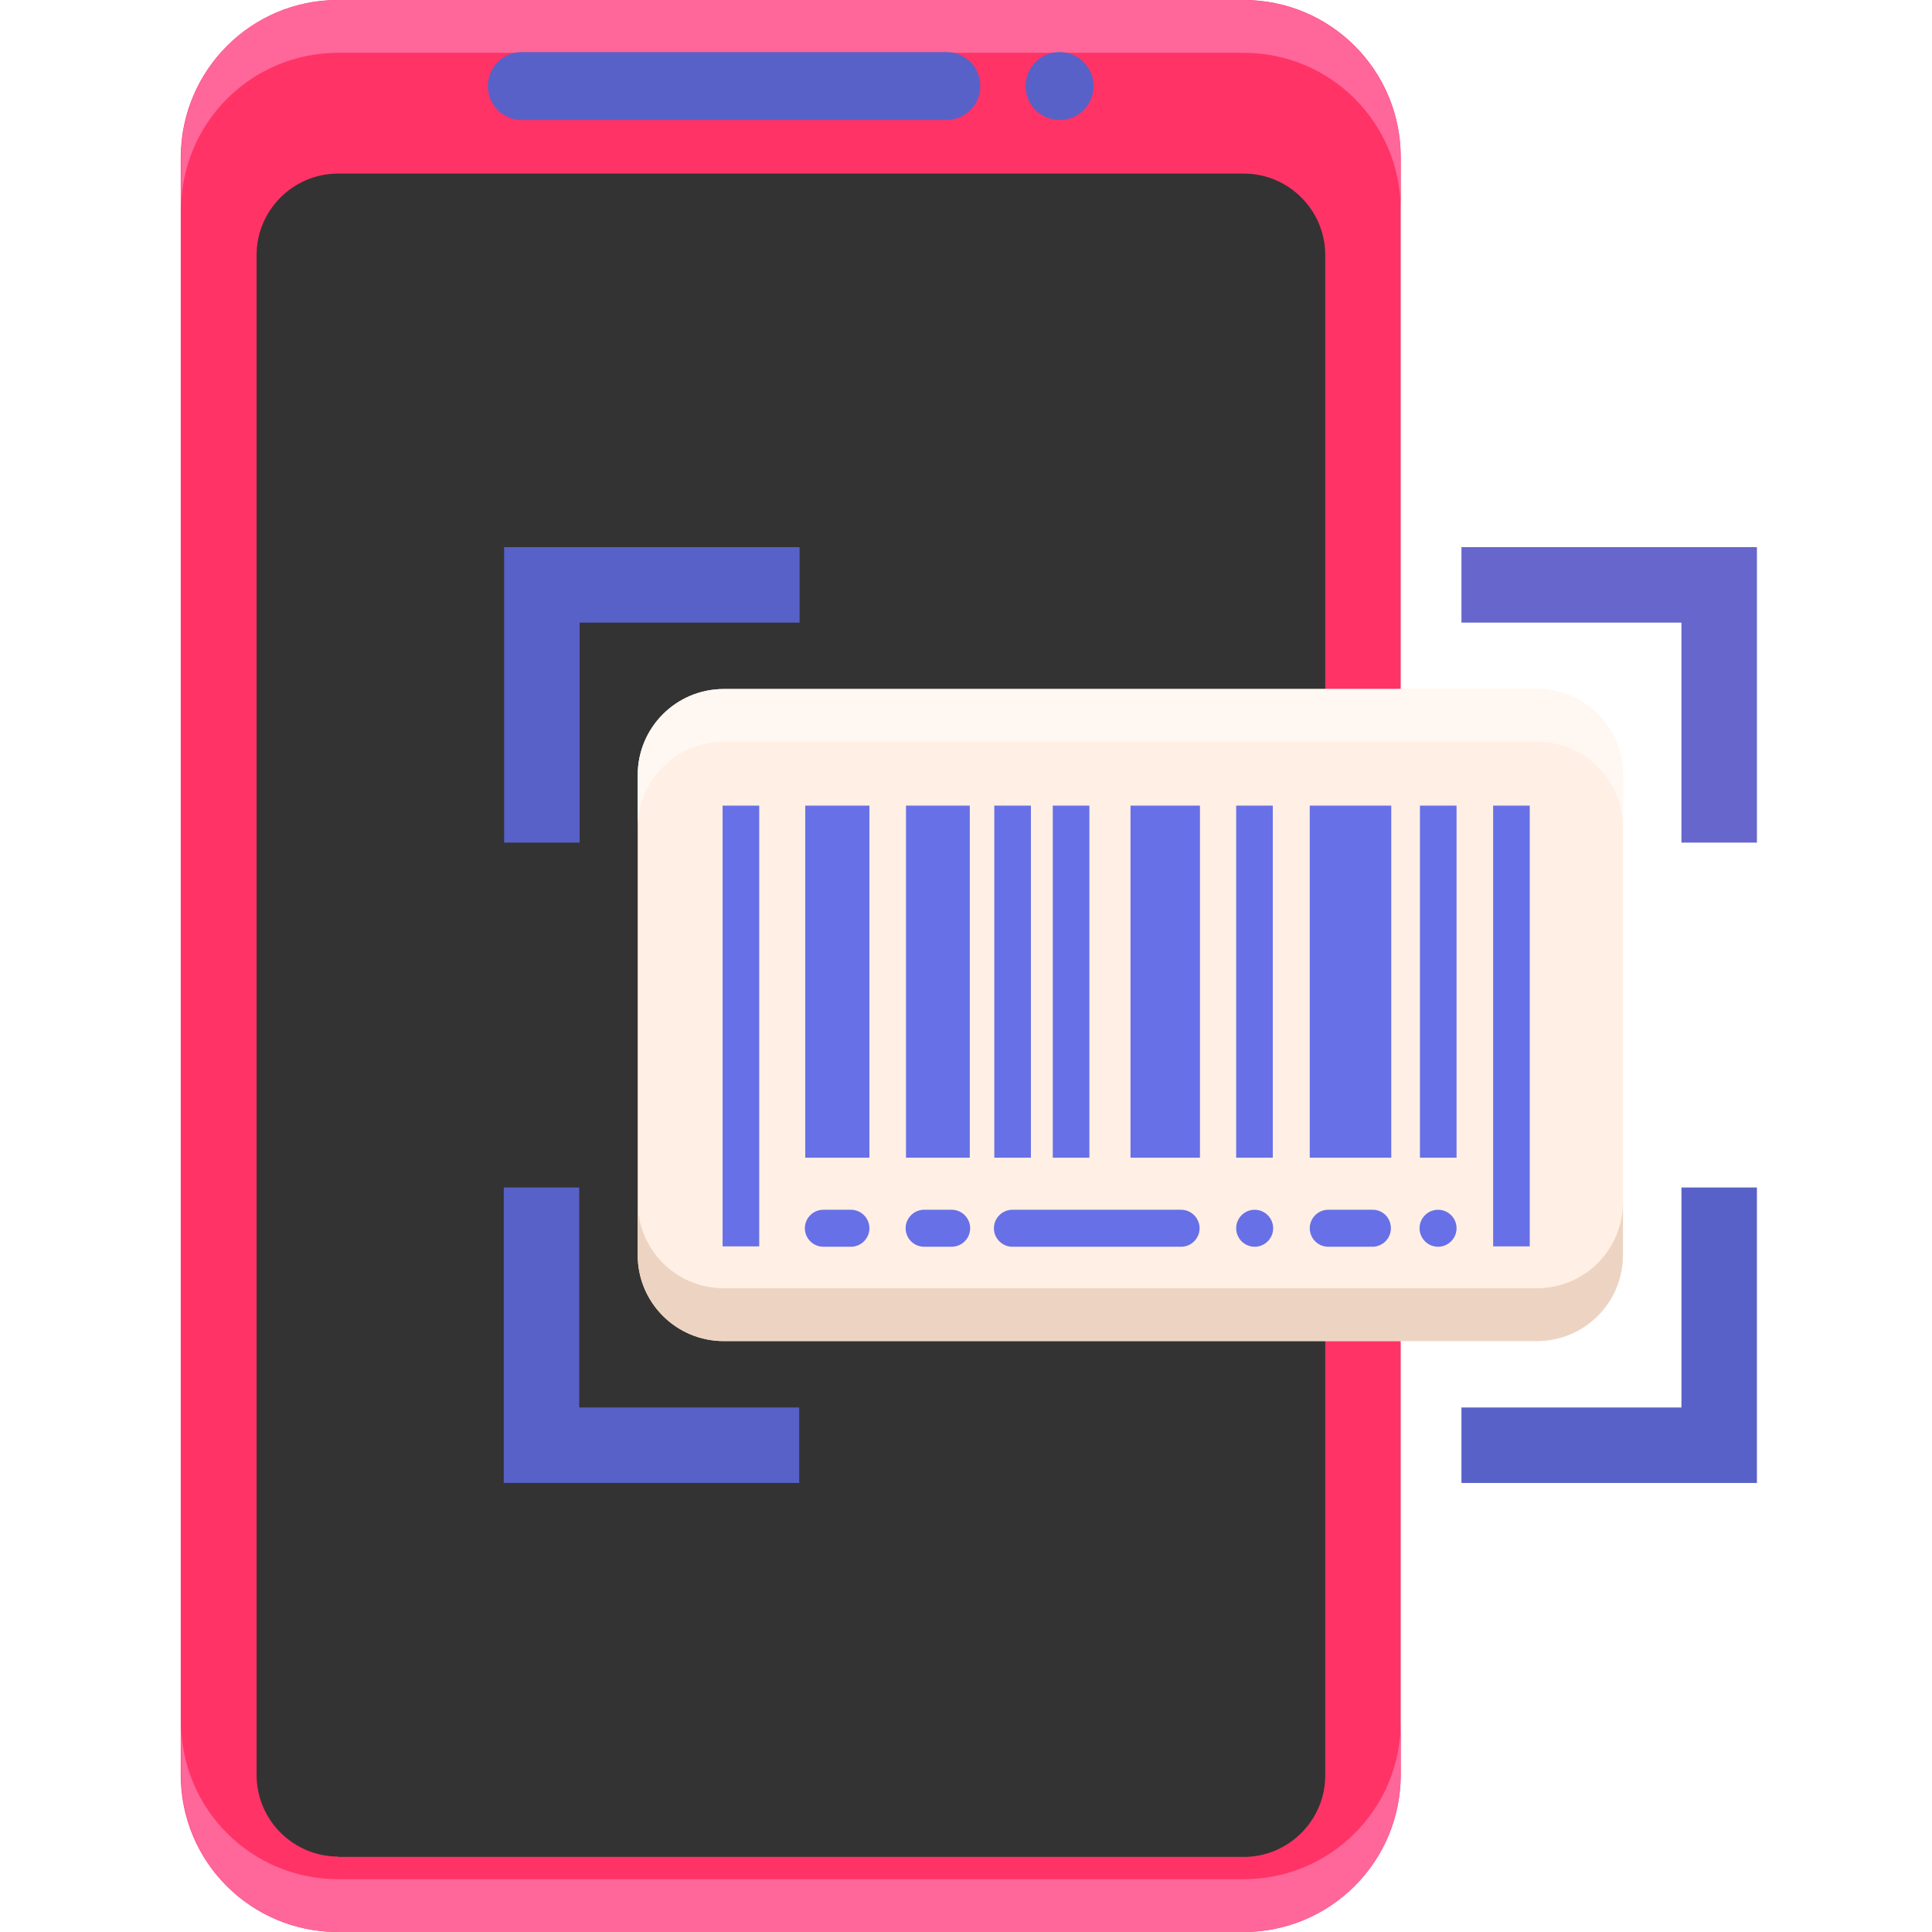
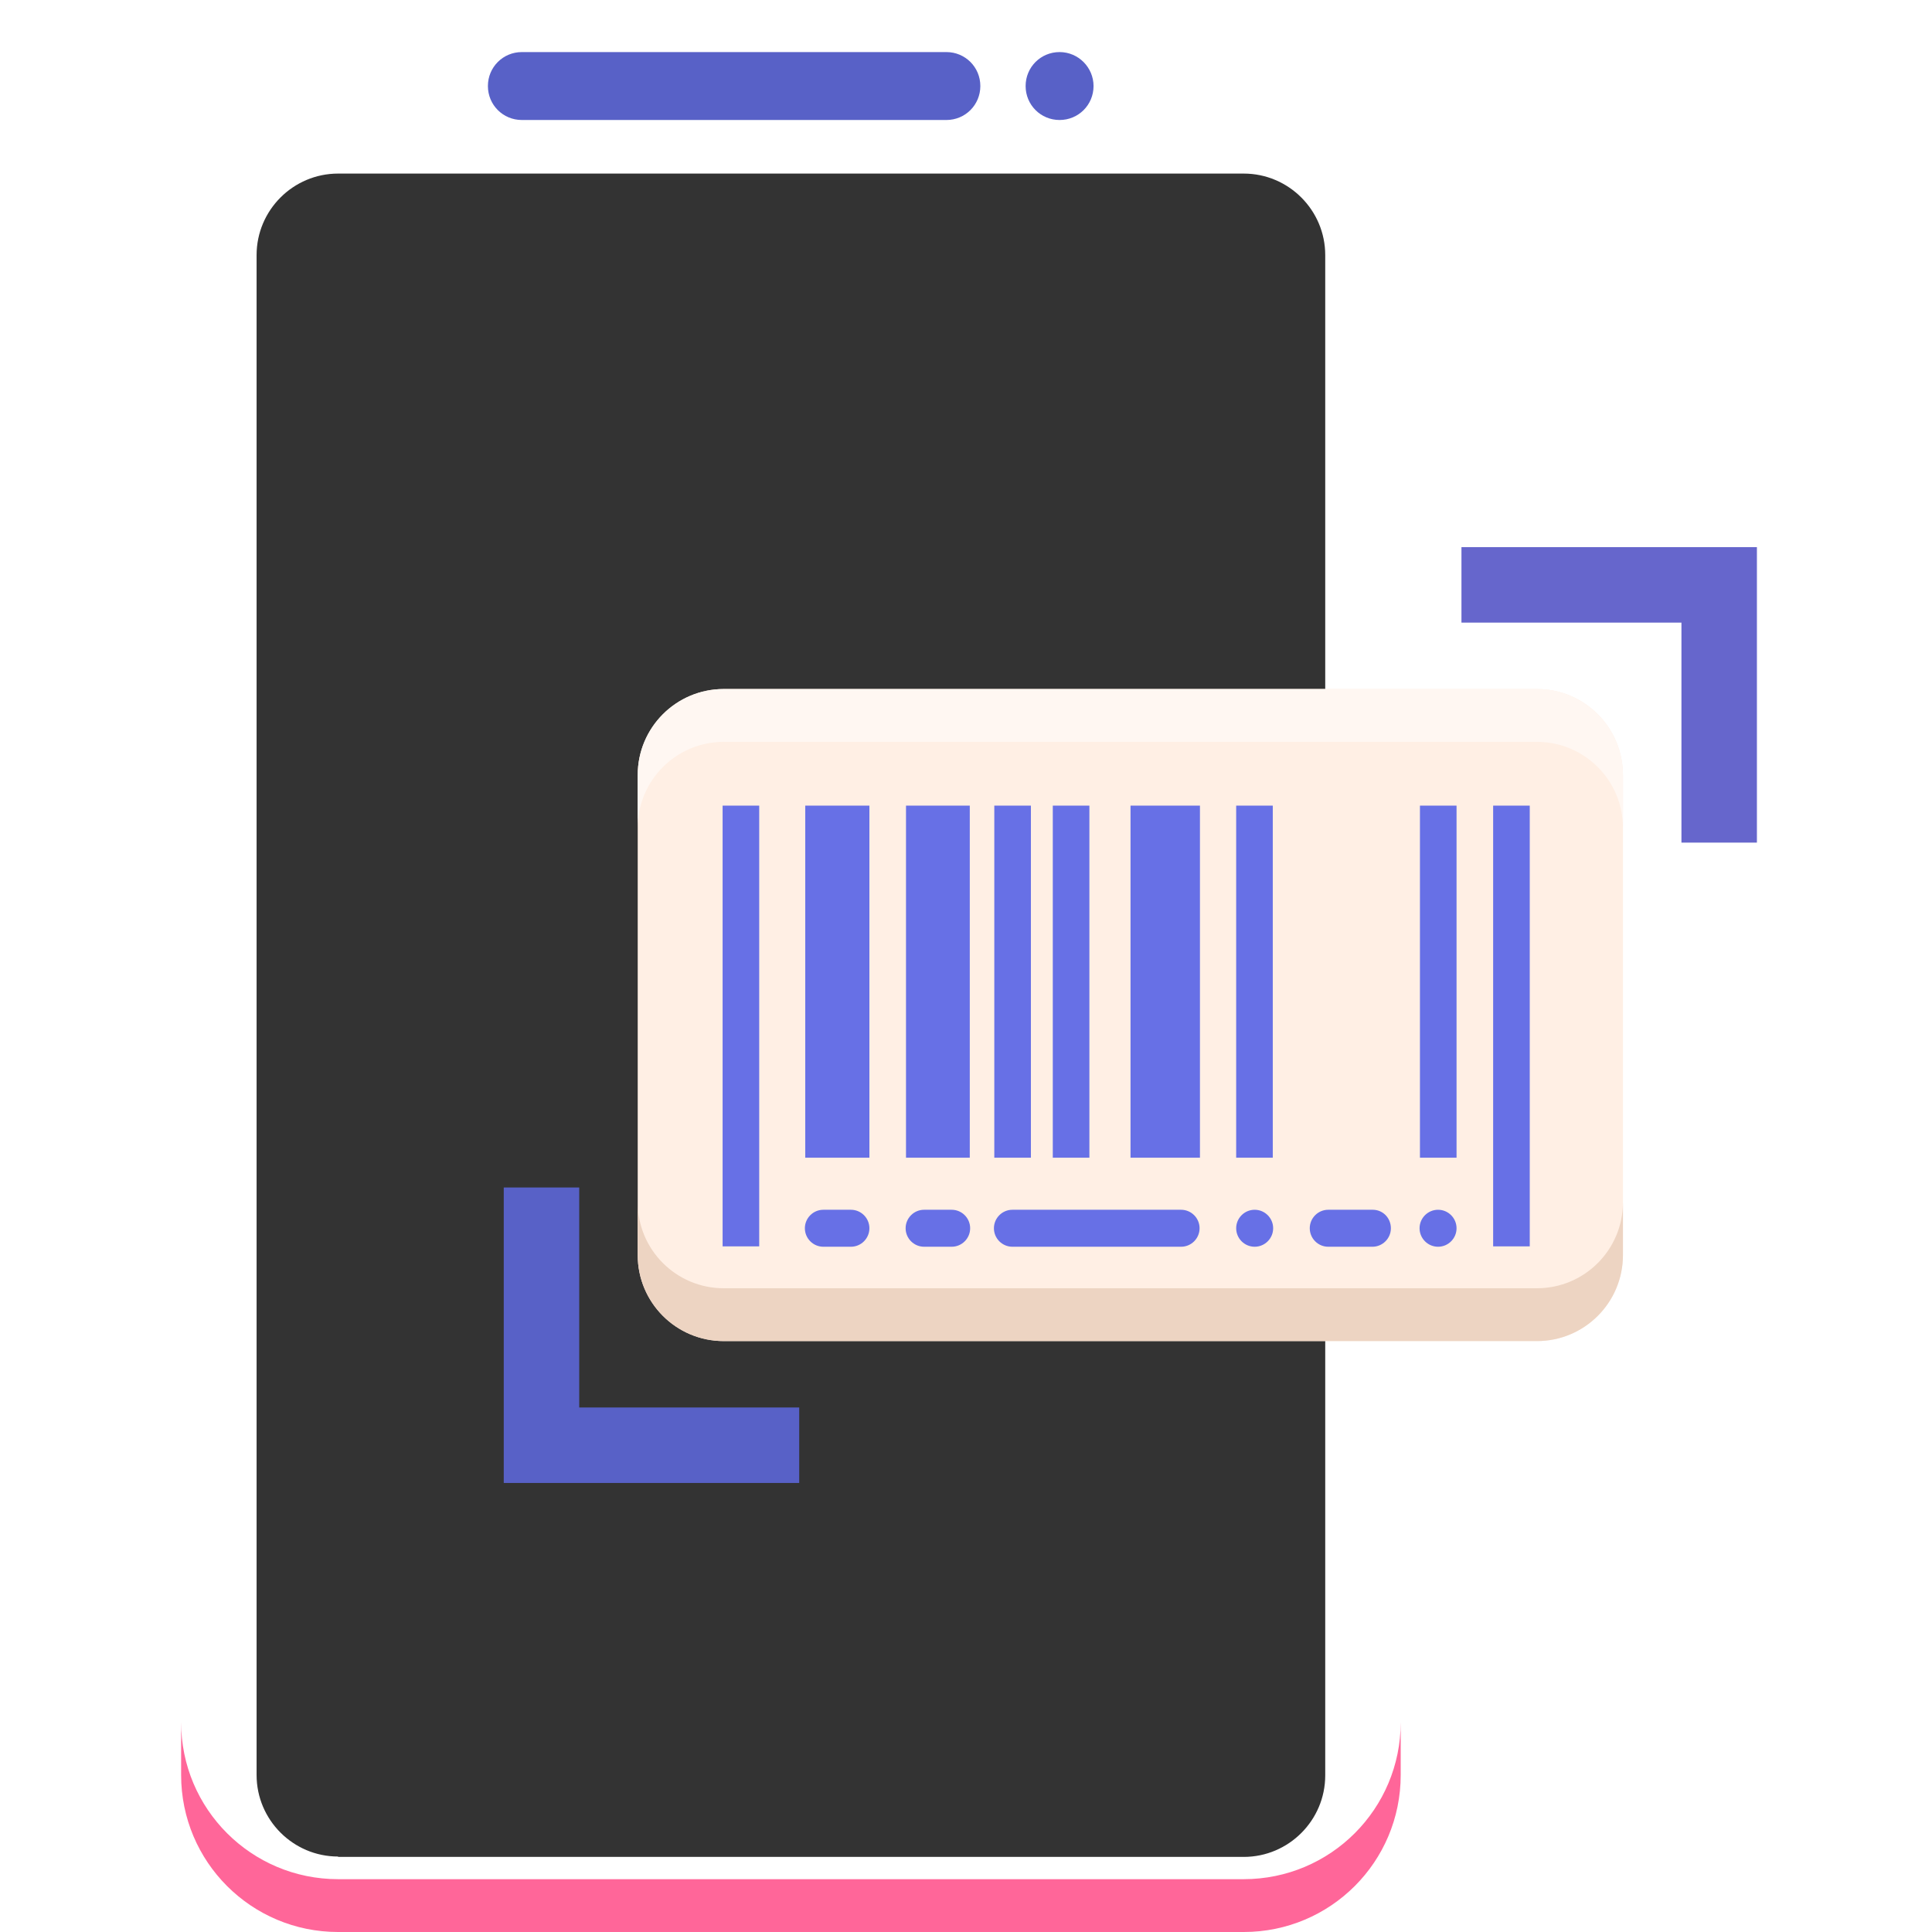
<svg xmlns="http://www.w3.org/2000/svg" version="1.1" id="Layer_1" x="0px" y="0px" viewBox="0 0 512 512" style="enable-background:new 0 0 512 512;" xml:space="preserve">
  <style type="text/css">
	.st0{fill:#FF3366;}
	.st1{fill:#FF6699;}
	.st2{fill:#333333;}
	.st3{fill:#5861C7;}
	.st4{fill:#6666CC;}
	.st5{fill:#FFEFE4;}
	.st6{fill:#FFF7F2;}
	.st7{fill:#EDD4C2;}
	.st8{fill:#6770E6;}
</style>
-   <path class="st0" d="M329.5,512h-240c-23,0-41.6-18.6-41.6-41.6V41.6C48,18.6,66.6,0,89.6,0h240c23,0,41.6,18.6,41.6,41.6v428.9  C371.1,493.4,352.5,512,329.5,512z" />
-   <path class="st1" d="M329.5,0h-240C66.6,0,48,18.6,48,41.6v14C48,32.6,66.6,14,89.6,14h240c23,0,41.6,18.6,41.6,41.6v-14  C371.1,18.6,352.5,0,329.5,0z" />
  <path class="st1" d="M89.6,512h240c23,0,41.6-18.6,41.6-41.6v-14c0,23-18.6,41.6-41.6,41.6h-240c-23,0-41.6-18.6-41.6-41.6v14  C48,493.4,66.6,512,89.6,512z" />
  <path class="st2" d="M89.6,492c-11.9,0-21.6-9.7-21.6-21.6V67.6C68,55.7,77.7,46,89.6,46h240c11.9,0,21.6,9.7,21.6,21.6v402.9  c0,11.9-9.7,21.6-21.6,21.6H89.6z" />
  <path class="st3" d="M250.8,31.8H138.3c-5,0-9-4-9-9s4-9,9-9h112.5c5,0,9,4,9,9S255.8,31.8,250.8,31.8z" />
  <path class="st3" d="M289.8,22.8c0,5-4,9-9,9s-9-4-9-9s4-9,9-9S289.8,17.9,289.8,22.8z" />
  <path class="st4" d="M387.3,165h58.3v58.3h20V145h-78.3V165z" />
-   <path class="st3" d="M153.6,223.3V165h58.3v-20h-78.3v78.3H153.6z" />
  <path class="st3" d="M211.8,373h-58.3v-58.3h-20V393h78.3V373z" />
-   <path class="st3" d="M445.6,314.8V373h-58.3v20h78.3v-78.3H445.6z" />
  <path class="st5" d="M407.3,355.4H191.8c-12.6,0-22.8-10.2-22.8-22.8V205.4c0-12.6,10.2-22.8,22.8-22.8h215.5  c12.6,0,22.8,10.2,22.8,22.8v127.2C430.1,345.2,419.9,355.4,407.3,355.4z" />
  <path class="st6" d="M407.3,182.6H191.8c-12.6,0-22.8,10.2-22.8,22.8v14c0-12.6,10.2-22.8,22.8-22.8h215.5  c12.6,0,22.8,10.2,22.8,22.8v-14C430.1,192.8,419.9,182.6,407.3,182.6z" />
  <path class="st7" d="M191.8,355.4h215.5c12.6,0,22.8-10.2,22.8-22.8v-14c0,12.6-10.2,22.8-22.8,22.8H191.8  c-12.6,0-22.8-10.2-22.8-22.8v14C169,345.2,179.2,355.4,191.8,355.4z" />
  <g>
    <path class="st8" d="M191.5,213.5h9.7v116.8h-9.7V213.5z" />
    <path class="st8" d="M213.4,213.5h17v93.3h-17V213.5z" />
    <path class="st8" d="M240.1,213.5H257v93.3h-16.9V213.5z" />
    <path class="st8" d="M279,213.5h9.7v93.3H279V213.5z" />
    <path class="st8" d="M263.5,213.5h9.7v93.3h-9.7V213.5z" />
    <path class="st8" d="M299.6,213.5h18.4v93.3h-18.4V213.5z" />
    <path class="st8" d="M327.6,213.5h9.7v93.3h-9.7V213.5z" />
-     <path class="st8" d="M347.1,213.5h21.6v93.3h-21.6V213.5z" />
    <path class="st8" d="M376.3,213.5h9.7v93.3h-9.7V213.5z" />
    <path class="st8" d="M395.7,213.5h9.7v116.8h-9.7V213.5z" />
    <path class="st8" d="M230.4,325.5c0,2.7-2.2,4.9-4.9,4.9h-7.3c-2.7,0-4.9-2.2-4.9-4.9c0-2.7,2.2-4.9,4.9-4.9h7.3   C228.2,320.6,230.4,322.8,230.4,325.5z" />
    <path class="st8" d="M257.1,325.5c0,2.7-2.2,4.9-4.9,4.9h-7.3c-2.7,0-4.9-2.2-4.9-4.9c0-2.7,2.2-4.9,4.9-4.9h7.3   C254.9,320.6,257.1,322.8,257.1,325.5z" />
    <path class="st8" d="M317.9,325.5c0,2.7-2.2,4.9-4.9,4.9h-44.7c-2.7,0-4.9-2.2-4.9-4.9s2.2-4.9,4.9-4.9h44.7   C315.7,320.6,317.9,322.8,317.9,325.5z" />
    <path class="st8" d="M337.4,325.5c0,2.7-2.2,4.9-4.9,4.9c-2.7,0-4.9-2.2-4.9-4.9s2.2-4.9,4.9-4.9   C335.2,320.6,337.4,322.8,337.4,325.5z" />
    <path class="st8" d="M386,325.5c0,2.7-2.2,4.9-4.9,4.9s-4.9-2.2-4.9-4.9s2.2-4.9,4.9-4.9C383.8,320.6,386,322.8,386,325.5z" />
    <path class="st8" d="M368.6,325.5c0,2.7-2.2,4.9-4.9,4.9H352c-2.7,0-4.9-2.2-4.9-4.9s2.2-4.9,4.9-4.9h11.8   C366.5,320.6,368.6,322.8,368.6,325.5z" />
  </g>
</svg>